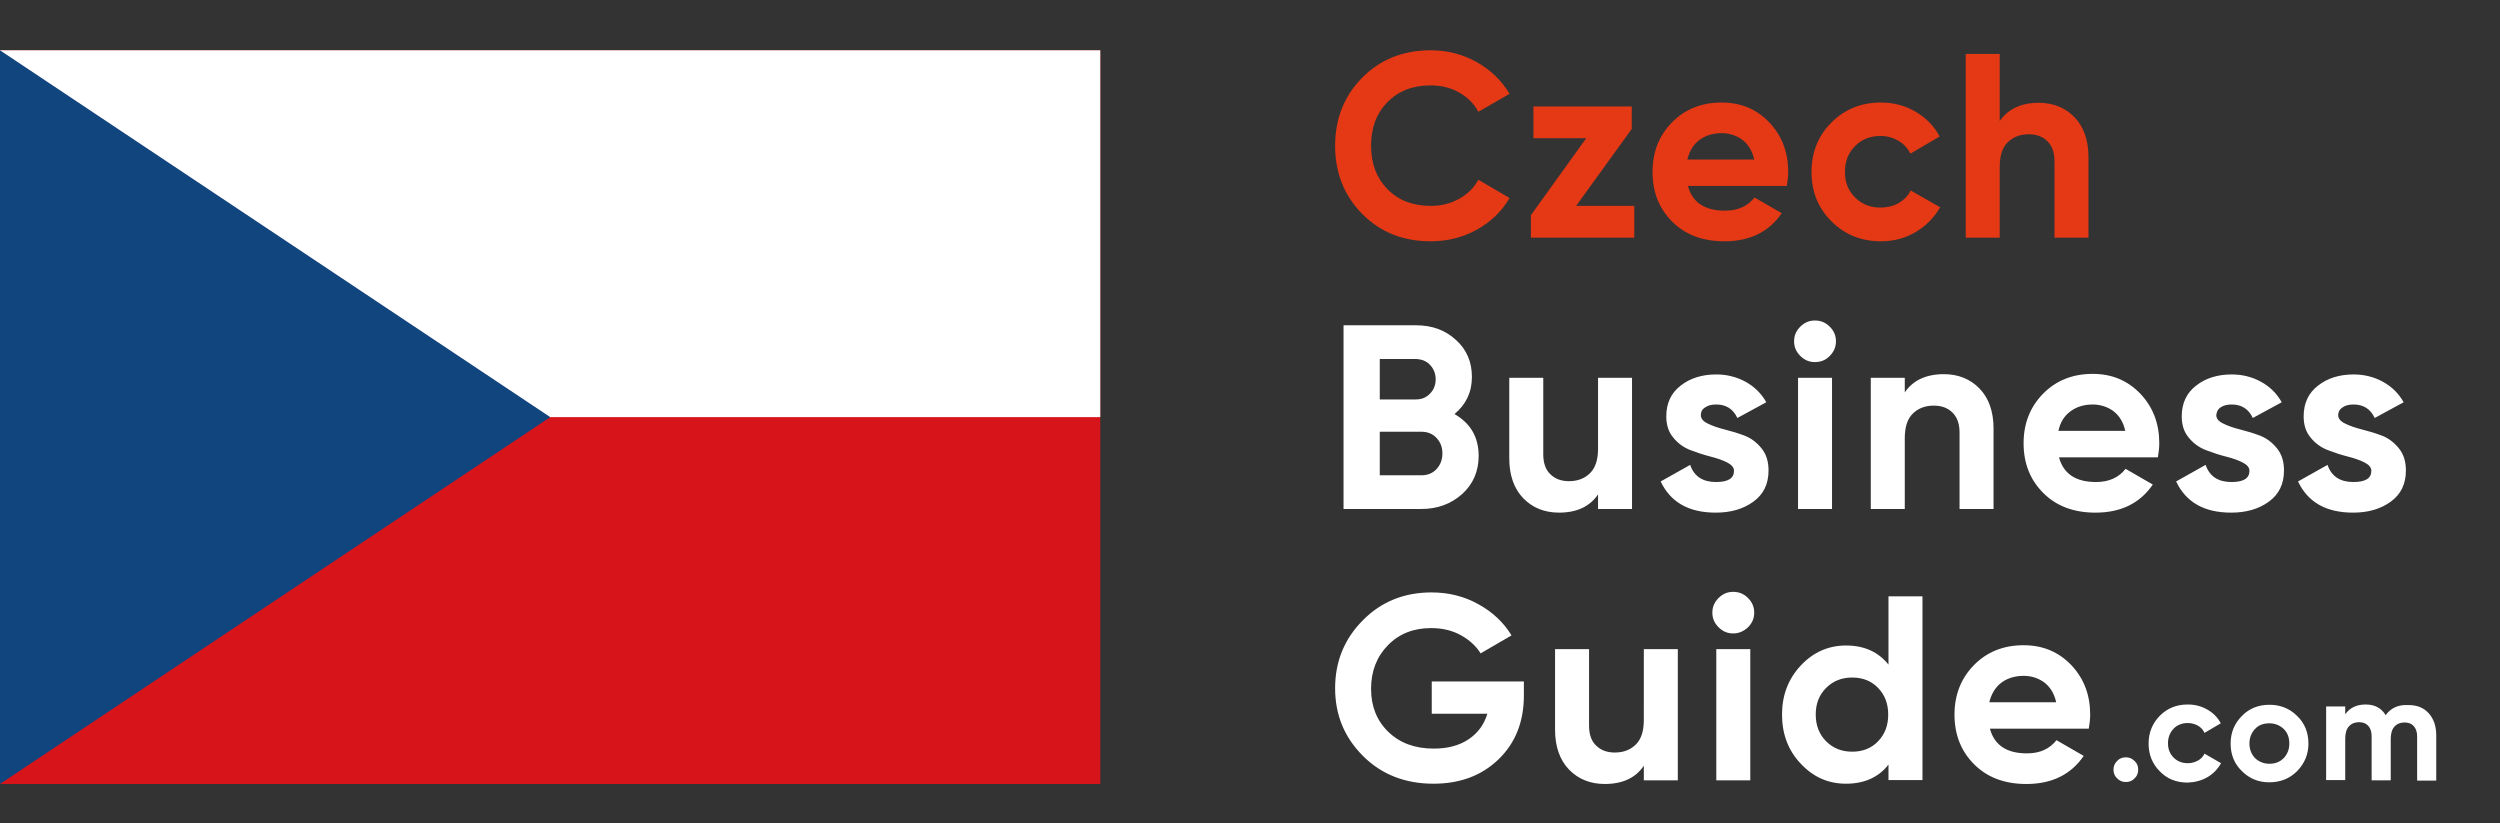
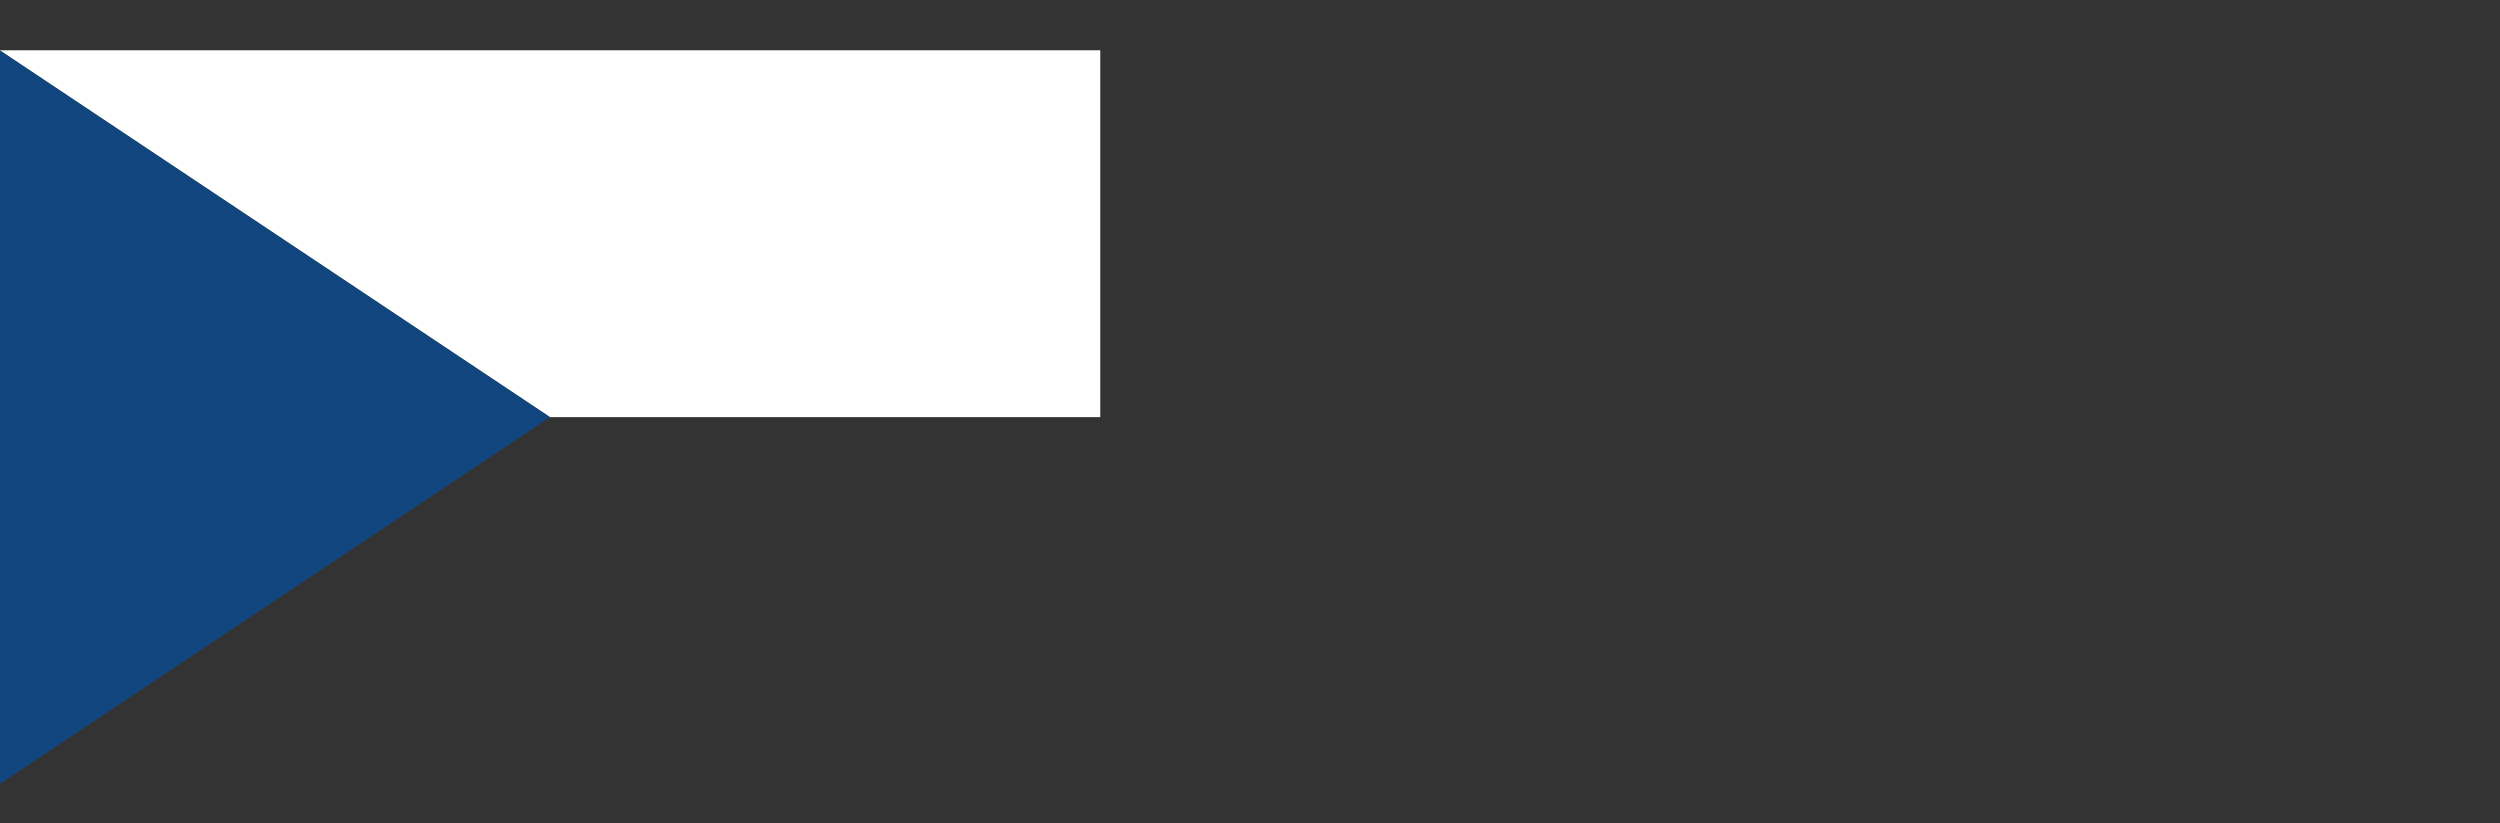
<svg xmlns="http://www.w3.org/2000/svg" version="1.1" id="Vrstva_1" x="0px" y="0px" viewBox="0 0 890 293" style="enable-background:new 0 0 890 293;" xml:space="preserve">
  <rect x="0" y="0" width="890" height="293" fill="#333333" stroke="none" />
  <style type="text/css">
	.st0{fill:#D7141A;}
	.st1{fill:#FFFFFF;}
	.st2{fill:#11457E;}
	.st3{fill:#E53815;}
</style>
  <g>
-     <rect y="17.9" class="st0" width="391.7" height="261.2" />
    <rect y="17.9" class="st1" width="391.7" height="130.6" />
    <path class="st2" d="M195.9,148.5L0,17.9v261.2L195.9,148.5z" />
  </g>
  <g>
-     <path class="st1" d="M509.7,242.7v11.4h19.8c-1.2,3.9-3.4,6.9-6.7,9.1c-3.3,2.2-7.4,3.3-12.4,3.3c-6.7,0-12.1-2-16.2-6   c-4.1-4-6.1-9.1-6.1-15.3c0-6.2,2-11.4,6-15.5c4-4.1,9.1-6.1,15.4-6.1c3.9,0,7.4,0.8,10.5,2.5c3.1,1.7,5.5,3.9,7.1,6.5l11-6.4   c-2.8-4.6-6.7-8.3-11.8-11.1c-5-2.8-10.6-4.2-16.7-4.2c-9.7,0-17.9,3.3-24.4,9.9c-6.6,6.6-9.9,14.7-9.9,24.2   c0,9.5,3.3,17.5,9.9,24.1c6.6,6.6,15,9.9,25.1,9.9c9.5,0,17.2-2.9,23.2-8.7c6-5.8,9-13.4,9-22.7v-5H509.7L509.7,242.7z    M585.2,256.3c0,3.9-0.9,6.8-2.8,8.7c-1.9,1.9-4.4,2.9-7.5,2.9c-2.8,0-5-0.8-6.7-2.5c-1.7-1.6-2.5-4-2.5-7.1v-27.2h-12.1v28.7   c0,6,1.7,10.8,5,14.2c3.3,3.4,7.6,5.1,12.7,5.1c6.4,0,11-2.2,13.9-6.5v5.2h12.1v-46.7h-12.1V256.3L585.2,256.3z M622.3,223.3   c1.5-1.5,2.2-3.2,2.2-5.2c0-2-0.7-3.7-2.2-5.2c-1.5-1.5-3.2-2.2-5.3-2.2c-2,0-3.7,0.7-5.2,2.2c-1.5,1.5-2.2,3.2-2.2,5.2   c0,2,0.7,3.7,2.2,5.2c1.5,1.5,3.2,2.2,5.2,2.2C619.1,225.5,620.8,224.7,622.3,223.3L622.3,223.3z M623.1,277.8v-46.7H611v46.7   H623.1L623.1,277.8z M672.3,236.6c-3.6-4.5-8.6-6.8-15.1-6.8c-6.3,0-11.7,2.4-16.1,7.1c-4.5,4.8-6.7,10.6-6.7,17.5   c0,6.9,2.2,12.8,6.7,17.5c4.5,4.8,9.8,7.1,16.1,7.1c6.5,0,11.6-2.3,15.1-6.8v5.5h12.1v-65.4h-12.1V236.6L672.3,236.6z M646.4,254.4   c0-3.9,1.2-7,3.7-9.5c2.5-2.5,5.6-3.7,9.3-3.7s6.8,1.2,9.2,3.7c2.4,2.5,3.6,5.6,3.6,9.5c0,3.9-1.2,7-3.6,9.5   c-2.4,2.5-5.5,3.7-9.2,3.7s-6.8-1.2-9.3-3.7C647.7,261.5,646.4,258.3,646.4,254.4L646.4,254.4z M743.6,259.4c0.3-1.7,0.5-3.4,0.5-5   c0-7-2.2-12.8-6.7-17.6c-4.5-4.7-10.1-7.1-17-7.1c-7.2,0-13.1,2.4-17.7,7.1c-4.6,4.7-6.9,10.6-6.9,17.6c0,7.1,2.3,13,7,17.7   c4.7,4.7,10.9,7,18.6,7c9,0,15.8-3.3,20.4-10l-9.7-5.6c-2.4,3.1-5.9,4.7-10.5,4.7c-7.2,0-11.6-2.9-13.2-8.8H743.6L743.6,259.4z    M712.4,243.1c2.1-1.6,4.8-2.5,8-2.5c2.7,0,5.2,0.8,7.3,2.3c2.1,1.6,3.6,3.9,4.3,7.1h-23.8C708.9,247.1,710.3,244.7,712.4,243.1   L712.4,243.1z M761.2,274c0-1.2-0.4-2.3-1.3-3.1c-0.9-0.9-1.9-1.3-3.1-1.3c-1.2,0-2.3,0.4-3.1,1.3c-0.9,0.9-1.3,1.9-1.3,3.1   c0,1.2,0.4,2.3,1.3,3.1c0.9,0.9,1.9,1.3,3.1,1.3c1.2,0,2.3-0.4,3.1-1.3C760.8,276.3,761.2,275.2,761.2,274L761.2,274z M785.8,276.7   c2.1-1.2,3.7-2.9,4.9-5l-5.9-3.4c-0.5,1.1-1.3,1.9-2.4,2.5c-1.1,0.6-2.3,0.9-3.6,0.9c-2,0-3.7-0.7-5-2c-1.3-1.3-2-3-2-5.1   c0-2.1,0.7-3.8,2-5.2c1.3-1.3,3-2,5-2c1.3,0,2.5,0.3,3.6,0.9c1.1,0.6,1.9,1.5,2.4,2.6l5.8-3.4c-1.1-2.1-2.7-3.7-4.8-4.9   c-2.1-1.2-4.4-1.8-7-1.8c-3.9,0-7.2,1.3-9.9,4c-2.6,2.7-4,5.9-4,9.9c0,3.9,1.3,7.2,4,9.9c2.6,2.7,5.9,4,9.9,4   C781.4,278.5,783.7,277.9,785.8,276.7L785.8,276.7z M821.8,264.7c0-3.9-1.3-7.2-4-9.8c-2.7-2.7-6-4-9.9-4c-3.9,0-7.2,1.3-9.8,4   c-2.7,2.7-4,6-4,9.8c0,3.9,1.3,7.2,4,9.8c2.7,2.7,5.9,4,9.8,4c3.9,0,7.2-1.3,9.9-4C820.4,271.8,821.8,268.6,821.8,264.7   L821.8,264.7z M800.8,264.7c0-2.1,0.7-3.8,2-5.2c1.3-1.4,3-2,5.1-2c2,0,3.7,0.7,5.1,2c1.4,1.4,2,3.1,2,5.2c0,2.1-0.7,3.8-2,5.2   c-1.4,1.4-3.1,2-5.1,2c-2,0-3.7-0.7-5.1-2C801.5,268.5,800.8,266.8,800.8,264.7L800.8,264.7z M849.3,254.6   c-1.5-2.5-3.9-3.8-7.1-3.8c-3.3,0-5.7,1.2-7.3,3.5v-2.8h-6.8v26.2h6.8v-14.7c0-1.9,0.4-3.4,1.3-4.4c0.9-1,2.1-1.5,3.6-1.5   c1.4,0,2.5,0.4,3.3,1.3c0.8,0.9,1.2,2.1,1.2,3.7v15.7h6.8v-14.7c0-1.9,0.4-3.4,1.3-4.4c0.9-1,2.1-1.5,3.6-1.5   c1.4,0,2.5,0.4,3.3,1.3c0.8,0.9,1.2,2.1,1.2,3.7v15.7h6.8v-16.1c0-3.3-0.9-5.9-2.7-7.9c-1.8-2-4.2-2.9-7.2-2.9   C853.7,250.8,851.1,252.1,849.3,254.6L849.3,254.6L849.3,254.6z" />
-     <path class="st1" d="M524,134.2c0-5.4-1.9-9.8-5.7-13.2c-3.8-3.5-8.5-5.2-14.2-5.2h-25.8v65.4H506c5.7,0,10.6-1.8,14.5-5.3   c3.9-3.5,5.9-8.1,5.9-13.6c0-6.7-2.9-11.6-8.6-14.9C521.9,144,524,139.6,524,134.2L524,134.2L524,134.2z M509.1,129.9   c1.3,1.4,2,3.1,2,5.1c0,2.1-0.7,3.8-2,5.1c-1.3,1.4-3,2.1-5,2.1h-12.9v-14.4h12.9C506.1,127.9,507.8,128.5,509.1,129.9L509.1,129.9   z M491.2,169.1v-15.4H506c2.2,0,4,0.7,5.4,2.2c1.4,1.5,2.1,3.3,2.1,5.5c0,2.2-0.7,4.1-2.1,5.6c-1.4,1.5-3.2,2.2-5.4,2.2H491.2   L491.2,169.1z M568.9,159.7c0,3.9-0.9,6.8-2.8,8.7c-1.9,1.9-4.4,2.9-7.5,2.9c-2.8,0-5-0.8-6.7-2.5c-1.7-1.6-2.5-4-2.5-7.1v-27.2   h-12.1v28.7c0,6,1.7,10.8,5,14.2c3.3,3.4,7.6,5.1,12.7,5.1c6.4,0,11-2.2,13.9-6.5v5.2H581v-46.7h-12.1V159.7L568.9,159.7z    M607.1,145c1-0.7,2.3-1,3.9-1c3.5,0,6,1.6,7.5,4.8l10.3-5.6c-1.8-3.2-4.3-5.6-7.4-7.3c-3.1-1.7-6.6-2.6-10.4-2.6   c-5,0-9.3,1.3-12.7,4c-3.4,2.6-5.1,6.3-5.1,10.9c0,3.1,0.8,5.6,2.5,7.6c1.6,2,3.7,3.5,6,4.4c2.4,0.9,4.7,1.7,7.1,2.3   c2.4,0.6,4.4,1.3,6,2.1c1.6,0.8,2.5,1.8,2.5,3c0,2.7-2.1,4-6.4,4c-4.7,0-7.8-2-9.2-6.1l-10.5,5.9c3.5,7.4,10,11.1,19.6,11.1   c5.4,0,9.8-1.3,13.4-3.9c3.6-2.6,5.4-6.3,5.4-11.1c0-3.2-0.8-5.8-2.5-7.9c-1.7-2.1-3.7-3.6-6-4.5c-2.4-0.9-4.7-1.6-7.1-2.2   c-2.4-0.6-4.4-1.3-6-2.1c-1.7-0.8-2.5-1.8-2.5-3C605.5,146.6,606,145.6,607.1,145L607.1,145z M651.4,126.7c1.5-1.5,2.2-3.2,2.2-5.2   c0-2-0.7-3.7-2.2-5.2c-1.5-1.5-3.2-2.2-5.3-2.2c-2,0-3.7,0.7-5.2,2.2c-1.5,1.5-2.2,3.2-2.2,5.2c0,2,0.7,3.7,2.2,5.2   c1.5,1.5,3.2,2.2,5.2,2.2C648.2,128.9,650,128.2,651.4,126.7L651.4,126.7z M652.2,181.2v-46.7h-12.1v46.7H652.2L652.2,181.2z    M678.1,139.7v-5.2h-12.1v46.7h12.1V156c0-3.9,0.9-6.8,2.8-8.7c1.9-1.9,4.4-2.9,7.5-2.9c2.8,0,5,0.8,6.7,2.5c1.7,1.7,2.5,4,2.5,7.1   v27.2h12.1v-28.7c0-6-1.7-10.8-5-14.2c-3.3-3.4-7.6-5.1-12.7-5.1C685.7,133.2,681,135.4,678.1,139.7L678.1,139.7L678.1,139.7z    M768.2,162.8c0.3-1.7,0.5-3.4,0.5-5c0-7-2.2-12.8-6.7-17.6c-4.5-4.7-10.1-7.1-17-7.1c-7.2,0-13.1,2.4-17.7,7.1   c-4.6,4.7-6.9,10.6-6.9,17.6c0,7.1,2.3,13,7,17.7c4.7,4.7,10.9,7,18.6,7c9,0,15.8-3.3,20.4-10l-9.7-5.6c-2.4,3.1-5.9,4.7-10.5,4.7   c-7.2,0-11.6-2.9-13.2-8.8H768.2L768.2,162.8z M737,146.5c2.1-1.6,4.8-2.5,8-2.5c2.7,0,5.2,0.8,7.3,2.3c2.1,1.6,3.6,3.9,4.3,7.1   h-23.8C733.4,150.5,734.8,148.1,737,146.5L737,146.5z M790.6,145c1-0.7,2.3-1,3.9-1c3.5,0,6,1.6,7.5,4.8l10.3-5.6   c-1.8-3.2-4.3-5.6-7.4-7.3c-3.1-1.7-6.6-2.6-10.4-2.6c-5,0-9.3,1.3-12.7,4c-3.4,2.6-5.1,6.3-5.1,10.9c0,3.1,0.8,5.6,2.5,7.6   c1.6,2,3.7,3.5,6,4.4c2.4,0.9,4.7,1.7,7.1,2.3c2.4,0.6,4.4,1.3,6,2.1c1.6,0.8,2.5,1.8,2.5,3c0,2.7-2.1,4-6.4,4   c-4.7,0-7.8-2-9.2-6.1l-10.5,5.9c3.5,7.4,10,11.1,19.6,11.1c5.4,0,9.8-1.3,13.4-3.9c3.6-2.6,5.4-6.3,5.4-11.1   c0-3.2-0.8-5.8-2.5-7.9c-1.7-2.1-3.7-3.6-6-4.5c-2.4-0.9-4.7-1.6-7.1-2.2c-2.4-0.6-4.4-1.3-6-2.1c-1.7-0.8-2.5-1.8-2.5-3   C789.1,146.6,789.6,145.6,790.6,145L790.6,145z M834,145c1-0.7,2.3-1,3.9-1c3.5,0,6,1.6,7.5,4.8l10.3-5.6c-1.8-3.2-4.3-5.6-7.4-7.3   c-3.1-1.7-6.6-2.6-10.4-2.6c-5,0-9.3,1.3-12.7,4c-3.4,2.6-5.1,6.3-5.1,10.9c0,3.1,0.8,5.6,2.5,7.6c1.6,2,3.7,3.5,6,4.4   c2.4,0.9,4.7,1.7,7.1,2.3c2.4,0.6,4.4,1.3,6,2.1c1.6,0.8,2.5,1.8,2.5,3c0,2.7-2.1,4-6.4,4c-4.7,0-7.8-2-9.2-6.1l-10.5,5.9   c3.5,7.4,10,11.1,19.6,11.1c5.4,0,9.8-1.3,13.4-3.9c3.6-2.6,5.4-6.3,5.4-11.1c0-3.2-0.8-5.8-2.5-7.9c-1.7-2.1-3.7-3.6-6-4.5   c-2.4-0.9-4.7-1.6-7.1-2.2c-2.4-0.6-4.4-1.3-6-2.1c-1.7-0.8-2.5-1.8-2.5-3C832.4,146.6,833,145.6,834,145L834,145z" />
-     <path class="st3" d="M525.7,81.8c5-2.8,8.9-6.5,11.7-11.3L526.3,64c-1.6,2.9-3.8,5.1-6.9,6.8c-3,1.7-6.4,2.5-10.1,2.5   c-6.4,0-11.5-2-15.4-6c-3.9-4-5.8-9.1-5.8-15.4c0-6.4,1.9-11.5,5.8-15.5c3.9-4,9-6,15.4-6c3.7,0,7.1,0.8,10.1,2.5   c3,1.7,5.3,3.9,6.9,6.9l11.1-6.4c-2.8-4.7-6.7-8.5-11.7-11.3c-5-2.8-10.5-4.2-16.4-4.2c-9.8,0-18,3.3-24.4,9.8   c-6.4,6.5-9.6,14.6-9.6,24.2c0,9.6,3.2,17.7,9.6,24.2c6.4,6.5,14.5,9.8,24.4,9.8C515.3,85.9,520.8,84.5,525.7,81.8L525.7,81.8z    M580.9,45.9v-8h-35v11.3h18.8L545,76.6v8h36.8V73.3h-20.7L580.9,45.9L580.9,45.9z M636.1,66.2c0.3-1.7,0.5-3.4,0.5-5   c0-7-2.2-12.8-6.7-17.6c-4.5-4.7-10.1-7.1-17-7.1c-7.2,0-13.1,2.4-17.7,7.1c-4.6,4.7-6.9,10.6-6.9,17.6c0,7.1,2.3,13,7,17.7   c4.7,4.7,10.9,7,18.6,7c9,0,15.8-3.3,20.4-10l-9.7-5.6c-2.4,3.1-5.9,4.7-10.5,4.7c-7.2,0-11.6-2.9-13.2-8.8H636.1L636.1,66.2z    M604.9,49.9c2.1-1.6,4.8-2.5,8-2.5c2.7,0,5.2,0.8,7.3,2.3c2.1,1.6,3.6,3.9,4.3,7.1h-23.8C601.4,53.9,602.8,51.5,604.9,49.9   L604.9,49.9z M682,82.6c3.7-2.2,6.6-5.2,8.7-8.8l-10.5-6c-0.9,1.9-2.4,3.4-4.3,4.5c-1.9,1.1-4.1,1.6-6.5,1.6c-3.6,0-6.6-1.2-9-3.6   c-2.4-2.4-3.6-5.4-3.6-9.1c0-3.7,1.2-6.8,3.6-9.2c2.4-2.4,5.4-3.6,9-3.6c2.4,0,4.5,0.6,6.4,1.7c1.9,1.1,3.3,2.6,4.3,4.6l10.4-6.1   c-1.9-3.7-4.8-6.6-8.5-8.8c-3.7-2.2-7.9-3.3-12.4-3.3c-7,0-12.9,2.4-17.6,7.1c-4.7,4.7-7.1,10.6-7.1,17.6c0,7,2.3,12.8,7.1,17.6   c4.7,4.7,10.6,7.1,17.6,7.1C674.2,85.9,678.3,84.8,682,82.6L682,82.6z M711.9,43.1V19.2h-12.1v65.4h12.1V59.4   c0-3.9,0.9-6.8,2.8-8.7c1.9-1.9,4.4-2.9,7.5-2.9c2.8,0,5,0.8,6.7,2.5c1.7,1.7,2.5,4,2.5,7.1v27.2h12.1V55.9c0-6-1.7-10.8-5-14.2   c-3.3-3.4-7.6-5.1-12.7-5.1C719.5,36.6,714.9,38.8,711.9,43.1L711.9,43.1L711.9,43.1z" />
-   </g>
+     </g>
</svg>